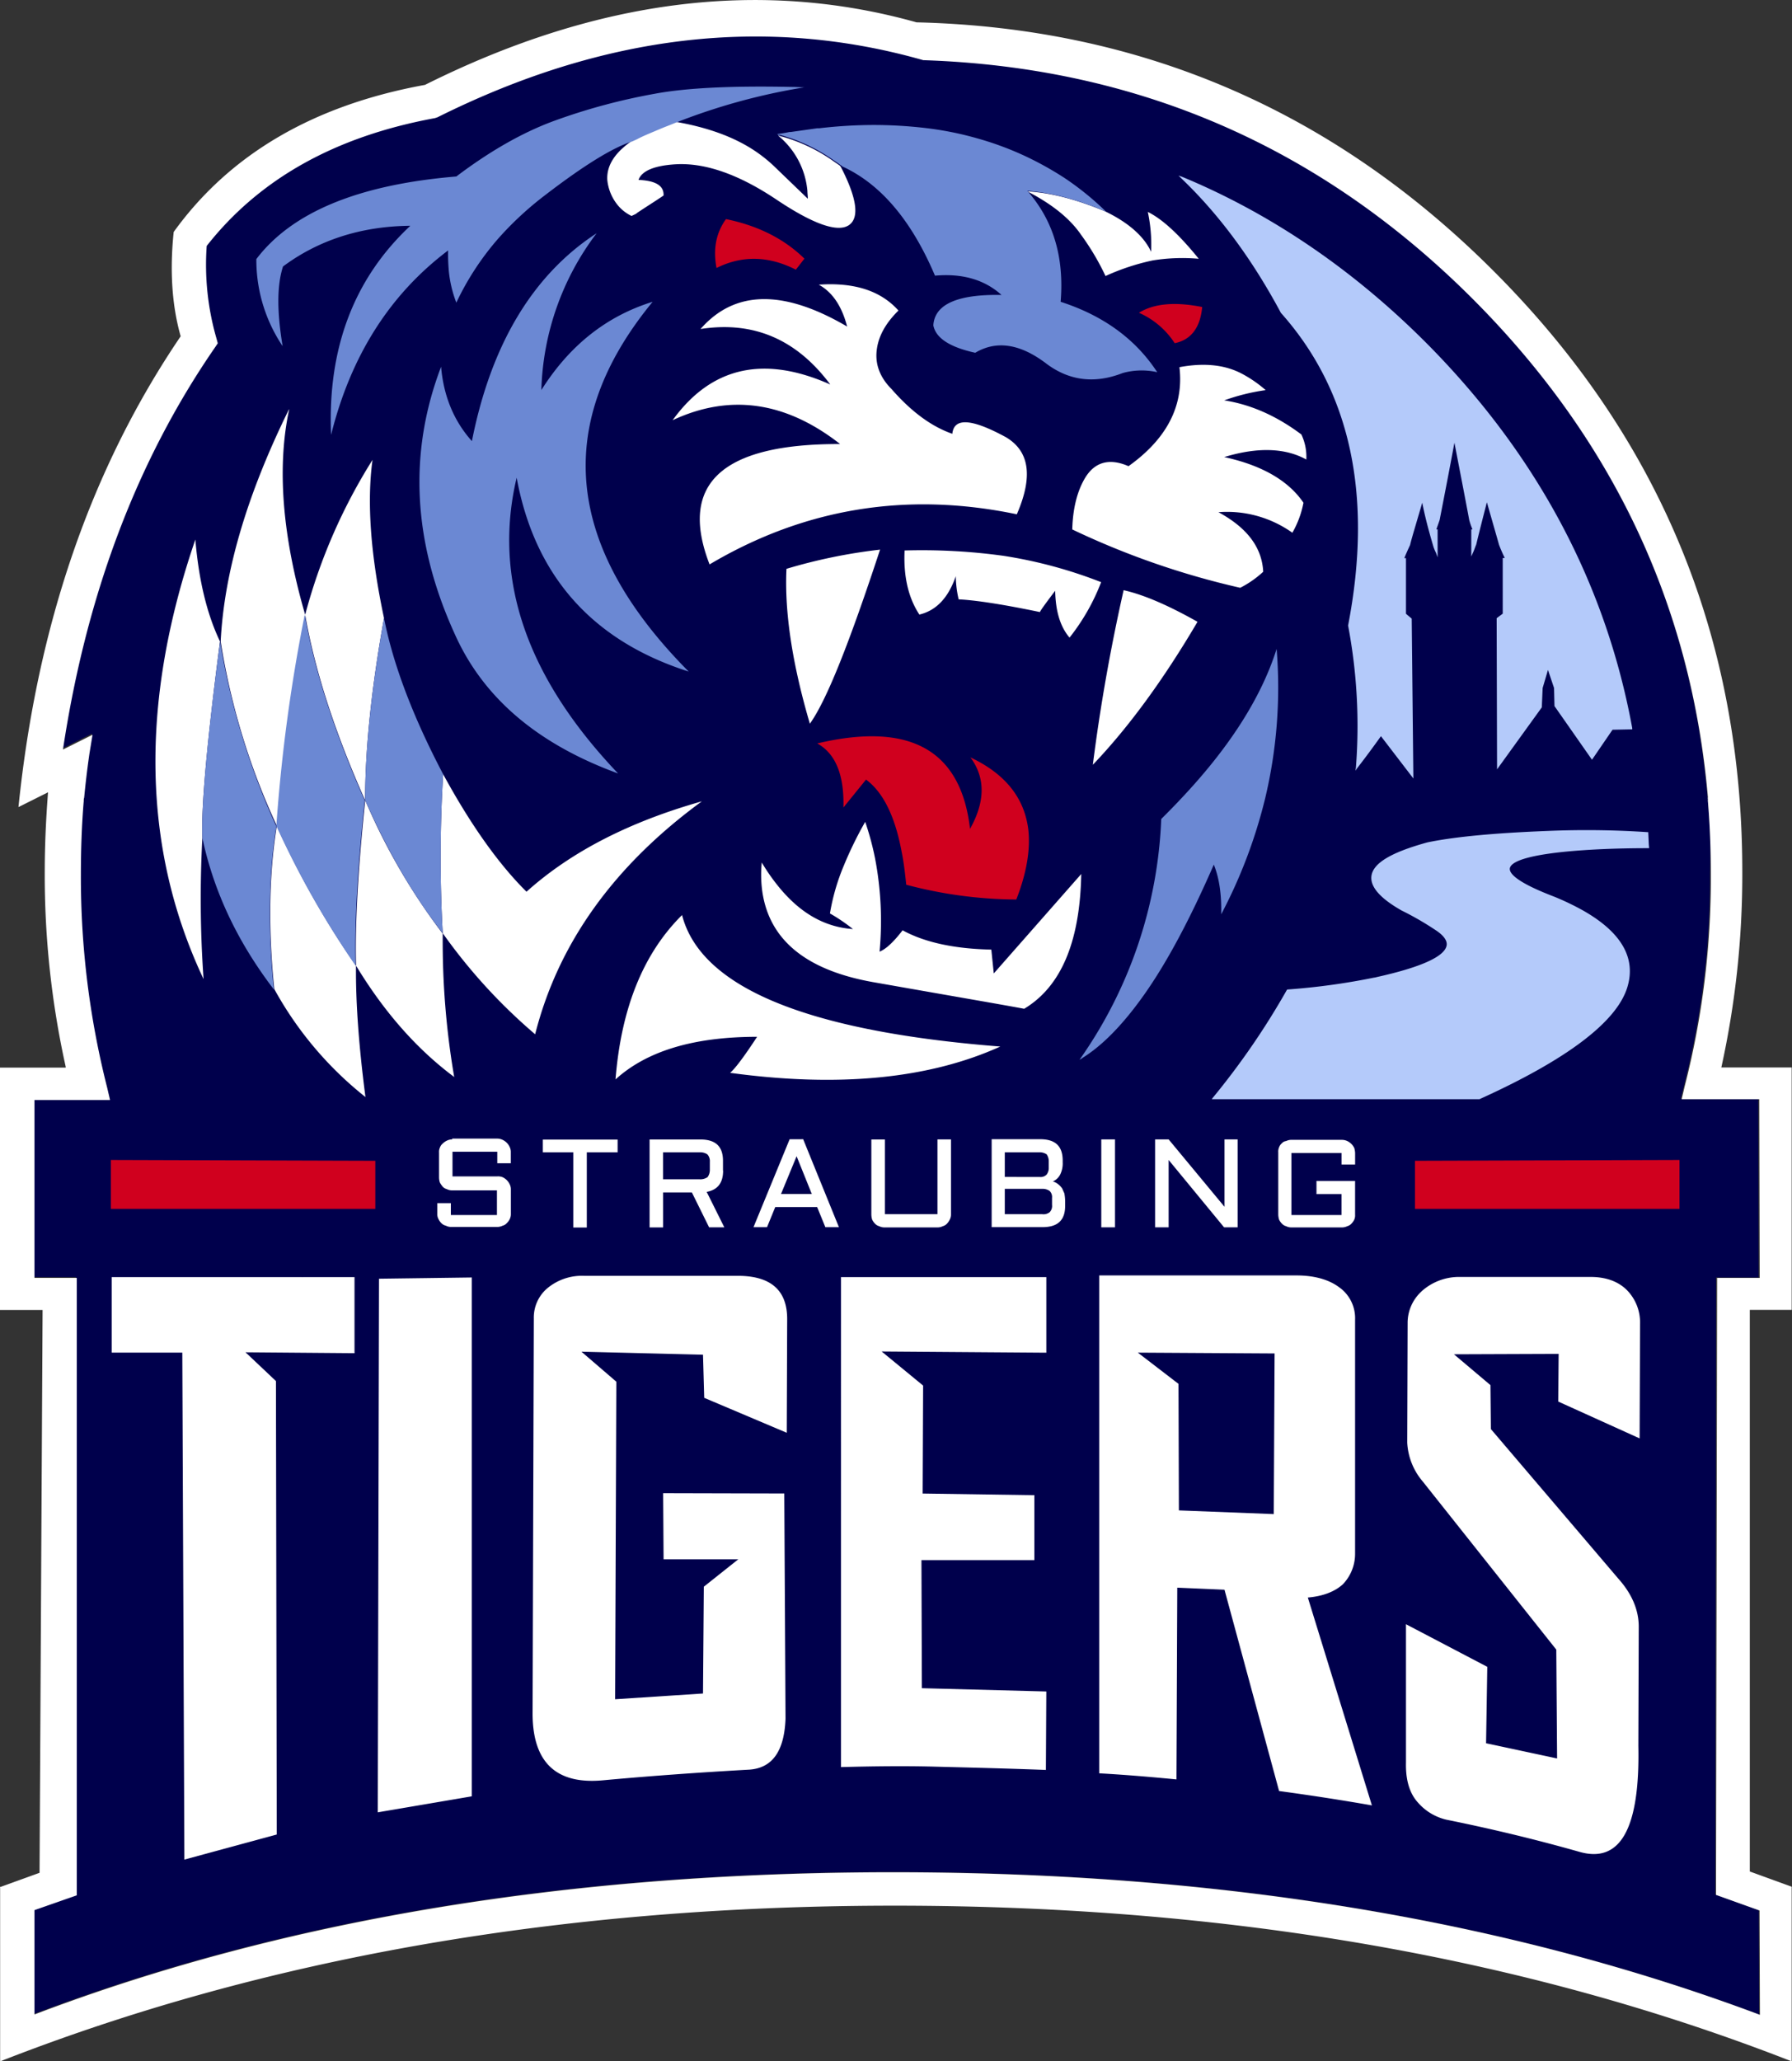
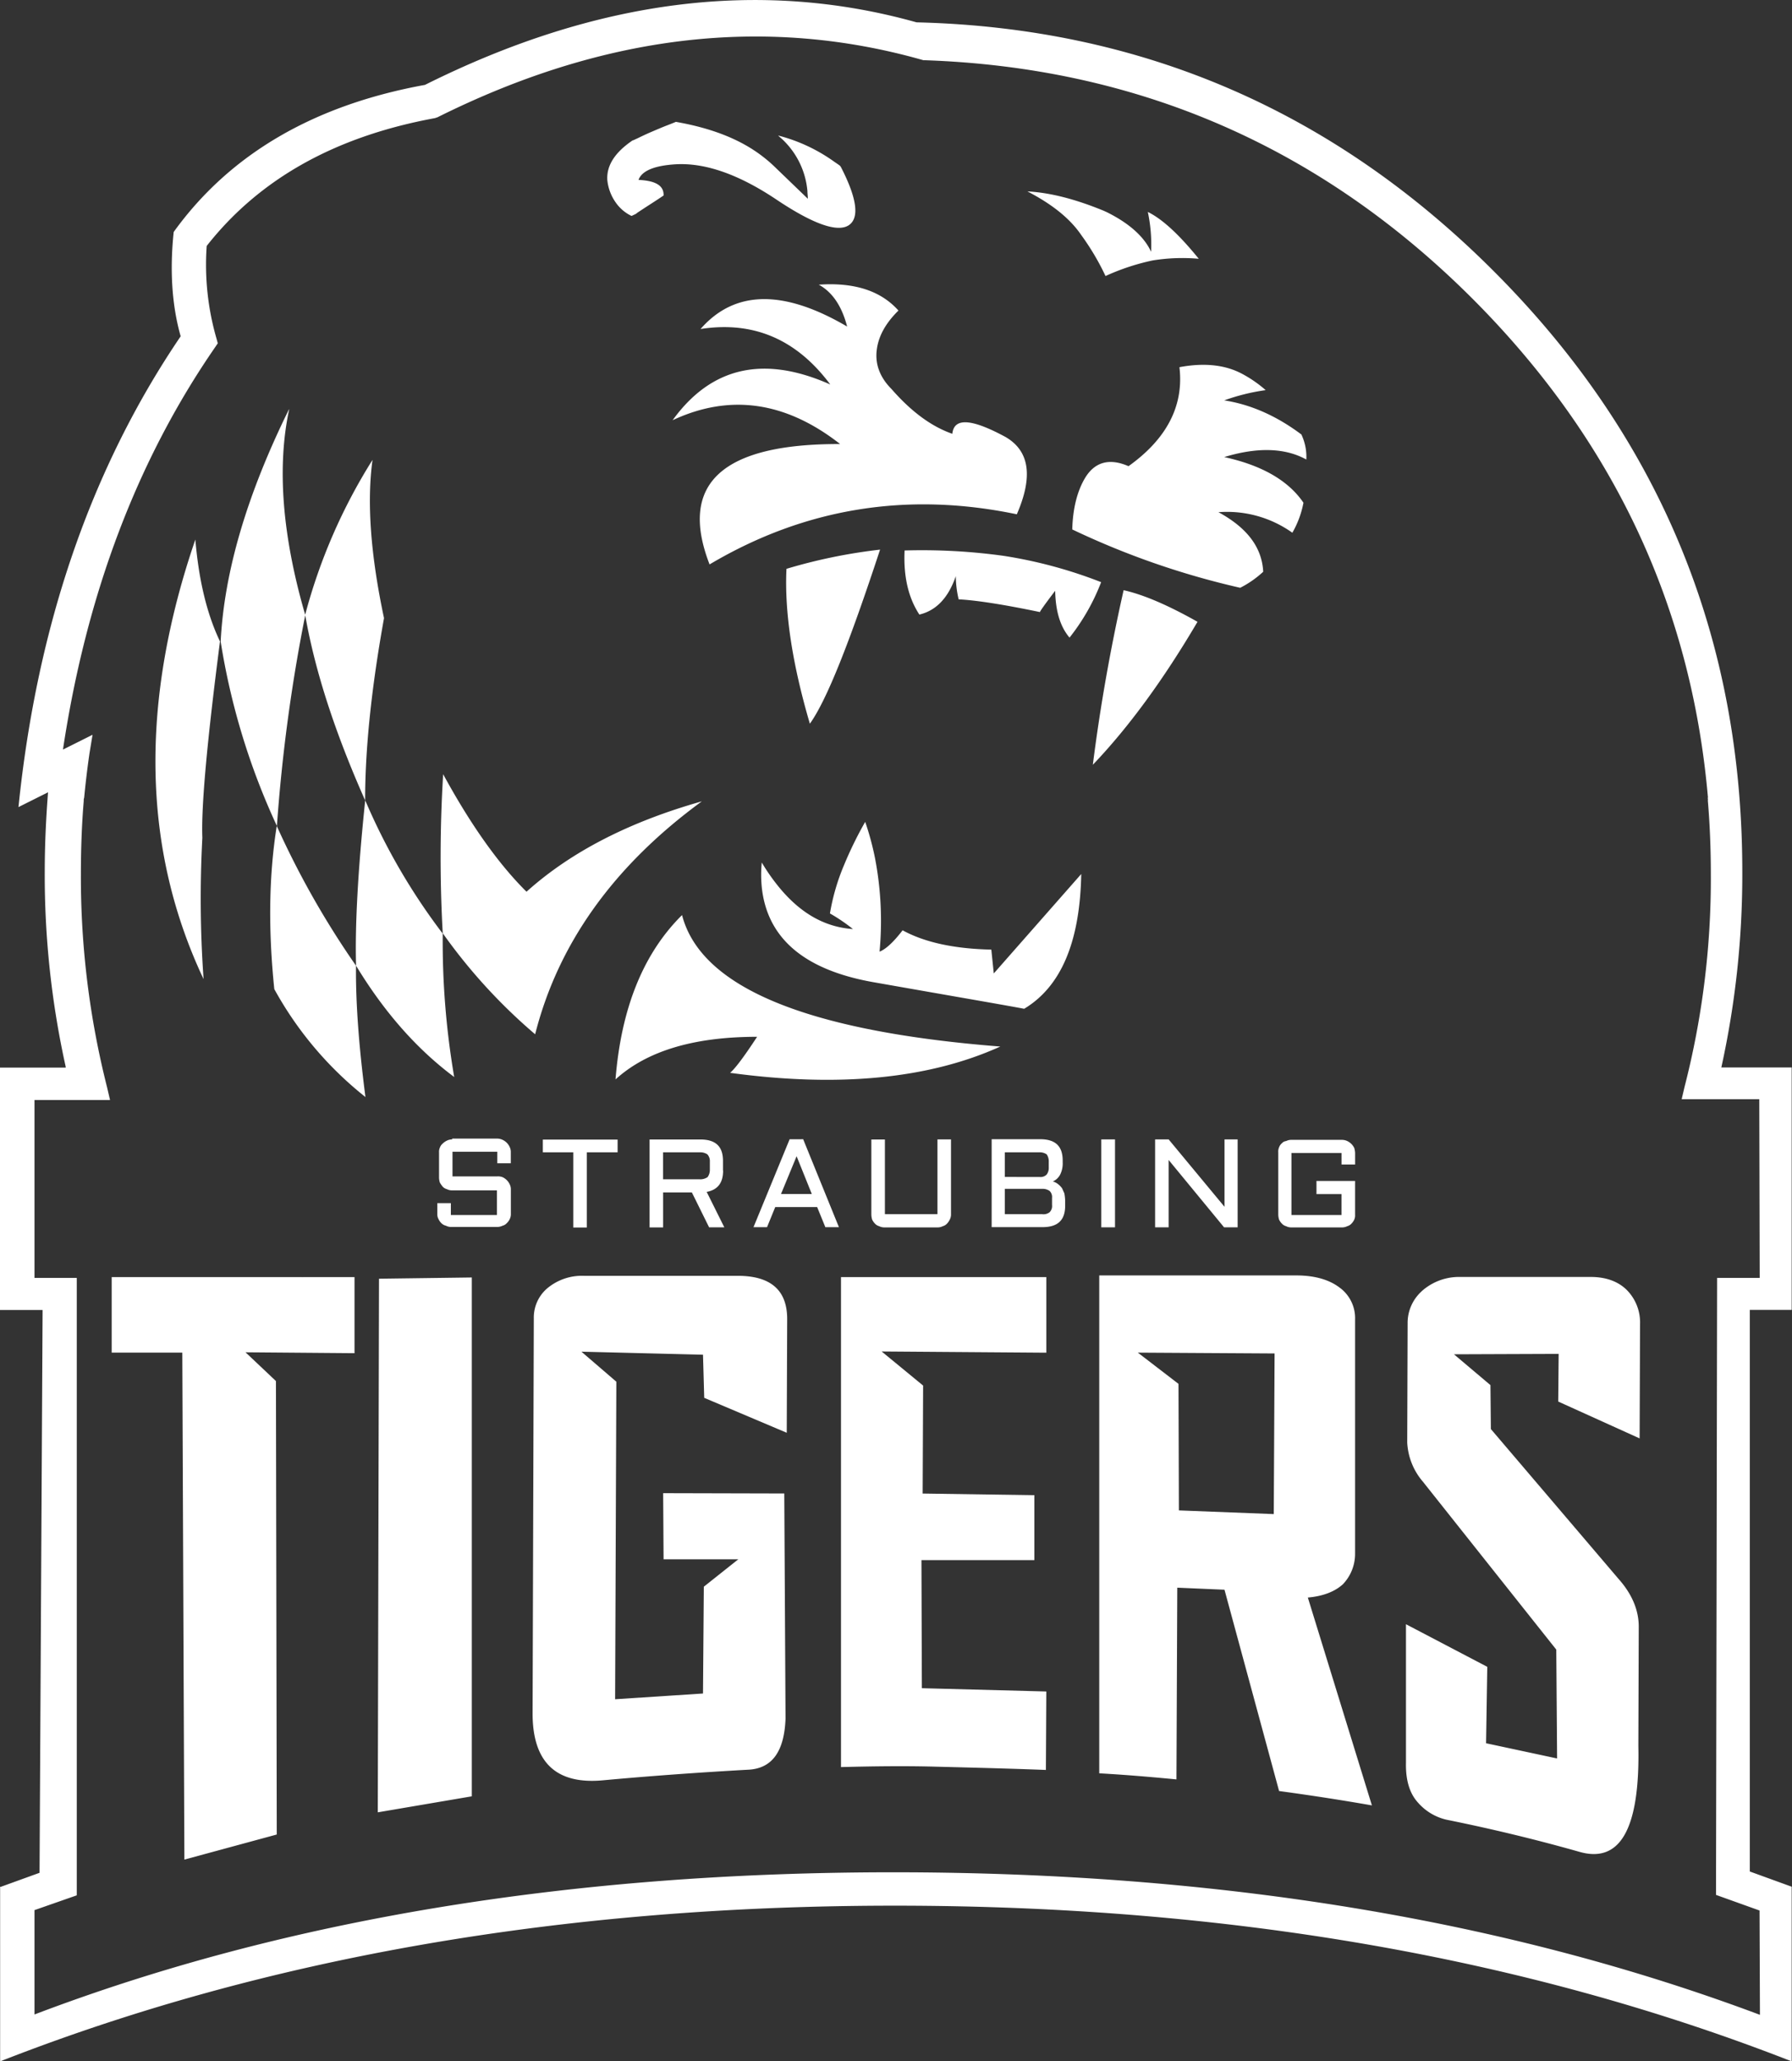
<svg xmlns="http://www.w3.org/2000/svg" id="Ebene_1" data-name="Ebene 1" viewBox="0 0 589.09 677.32">
  <rect x="0" y="0" width="589.09" height="677.32" fill="#333333" stroke="none" />
  <defs>
    <style>
      .cls-1 {
        fill: #00004c;
      }

      .cls-1, .cls-3, .cls-4, .cls-5 {
        fill-rule: evenodd;
      }

      .cls-2 {
        fill: #b4cafa;
      }

      .cls-3 {
        fill: #fff;
      }

      .cls-4 {
        fill: #6b88d3;
      }

      .cls-5 {
        fill: #d0001e;
      }
    </style>
  </defs>
  <g id="Mitternachtsblau">
-     <path class="cls-1" d="M606.87,264.27h0a3.91,3.91,0,0,0-.13-1.22h0q-8.1-94.56-77.49-164Q454.34,24.13,348.77,20.75,271-1.52,189.08,39.51l-.4.14-.41.13q-49,8.91-75.05,42a87,87,0,0,0,3.24,30.51l.41,1.48-.81,1.22Q77.58,170.65,66,247.26l9.71-4.86-.94,6.07c-.81,5.54-1.49,10.4-1.76,14.58h0a3.05,3.05,0,0,1-.13,1.08h0c-.68,8-1,16.06-1,24.3a274.32,274.32,0,0,0,8.64,69.92l1,4h-25V421h13.9V623.87l-13.9,5v34.28q123.1-46.77,282.8-46.7t284.41,46.84L623.61,629l-14.31-5.13.27-202.75h14l-.14-58.72H598l.95-4a275.11,275.11,0,0,0,8.64-69.92,204.38,204.38,0,0,0-.68-24.16" transform="translate(-45.46 -1.36)" />
-   </g>
+     </g>
  <g id="Himmelblau">
    <g>
-       <path class="cls-2" d="M488.62,206.9h0a176.71,176.71,0,0,1,2.57,46.7l-.14,1,.54-.81c2.43-3.11,5.13-6.75,7.83-10.53l10.66,13.9-.54-52.37v-.14l-.13-.13c-.14-.14-.54-.41-1.76-1.49V184.76h-.54c.41-1.08,1.08-2.57,1.89-4.32.54-2.3,2-7,4-13.91.81,4.19,2,8.78,3.51,13.91a14.11,14.11,0,0,0,1,2.56l.54,1.49v-9.18h-.41c.27-.81.68-1.89,1.08-3.11,1.76-9,3.38-17.41,4.86-25.37,1.76,9.18,3.38,17.41,4.86,25.37h0a21.28,21.28,0,0,0,1.08,3.11h-.4v8.91l.54-1.22c.4-.81.67-1.75,1.08-2.7,1.21-5,2.43-9.72,3.51-13.9,2,7,3.37,11.74,4,14,.67,1.75,1.35,3.24,1.89,4.32h-.68V203l-2,1.49.13,49.67,14.72-20.38v-.14l.27-6.21,1.75-5.94,2,5.94.14,5.94L568.8,251l6.75-9.86,6.48-.13v-.41c-8.77-47.78-31.58-90.3-67.9-126.75-24-24-50.89-42.25-79.77-54.27l-1.49-.54L434,60.16c12.29,11.75,23.22,26.6,32.53,44C489.43,129.82,496.86,164.24,488.62,206.9Z" transform="translate(-45.46 -1.36)" />
-       <path class="cls-2" d="M559.49,281.27c8.1-.81,17.55-1.21,27.81-1.21h.27v-.27c-.14-1-.14-2.57-.27-4.73v-.27H587a301.88,301.88,0,0,0-32.67-.4c-17.28.67-30.64,1.89-39.69,3.78-11.74,3.24-17.81,6.75-18.35,11.07-.41,3.51,2.83,7.29,10,11.34l.81.4h0a99.52,99.52,0,0,1,10.8,6.35c2.3,1.62,3.38,3.24,3.11,4.72-.68,3.65-8.51,7.16-23.08,10.39-.41.14-.81.14-1.35.27a220.87,220.87,0,0,1-27.81,3.78h-.14l-.13.14A247.3,247.3,0,0,1,444.21,362l-.4.54h88c28.75-13,45.08-25.38,48.59-36.72,3-9.72-2-18.22-14.71-25.38a86.59,86.59,0,0,0-9.32-4.45c-12.41-4.73-14.84-7.7-14.57-9.32S545.18,282.76,559.49,281.27Z" transform="translate(-45.46 -1.36)" />
-     </g>
+       </g>
  </g>
  <g id="Eiszeit">
    <path class="cls-3" d="M409.11,71c-.13-.13-.4-.13-.54-.27-9.45-3.91-17.81-6.07-25.37-6.48h0c8.1,4.19,14,8.91,17.68,14.31a82.44,82.44,0,0,1,8,13.5,74.09,74.09,0,0,1,15.53-5.13,61.2,61.2,0,0,1,15.12-.54c-6.35-7.83-11.88-13-16.74-15.39a52,52,0,0,1,1.08,13.1c-2.3-5-7.29-9.45-14.72-13.1m-155,.81a2.72,2.72,0,0,0,.81-.54c3.24-2.16,6.21-4,8.64-5.67.13-3.24-2.57-4.86-8.24-5.13,1.08-3,5.27-4.72,12.29-5.13,9.72-.54,20.78,3.38,33.07,11.61S321,77.85,324.61,75.28c3.38-2.43,2.57-8.77-2.7-19l-.27-.41c-.67-.54-1.35-.94-2.29-1.62a55.18,55.18,0,0,0-18.09-8.36c.54.54,1.08.94,1.62,1.48a26.43,26.43,0,0,1,8,16.74c0,.81.14,1.62.14,2.56L299.64,55.71a47.83,47.83,0,0,0-8.78-6.48c-6.34-3.64-14-6.21-23.21-7.83,0,0-.95.41-2.7,1.08s-3.65,1.49-5.54,2.3-3.24,1.48-4.32,2l-1.48.68h-.14c-5.8,3.91-8.64,8.23-8.37,13A15.47,15.47,0,0,0,247.94,68a13.35,13.35,0,0,0,5.13,4.32Zm79.51,44.68c.54-4.72,3-9,7.15-13.09-5.8-6.48-14.44-9.31-26.19-8.5q6.69,3.65,9.32,13.76-31.4-18.42-48.19.81c17.41-2.7,31.58,3.38,42.65,18.23q-32.81-14.58-51.83,11.74c18.76-8.77,37.12-6.21,55.07,7.83q-58.31-.19-42.92,39.55c31.18-18.49,64.92-24,101-16.47,5.4-12.41,4.18-20.78-3.65-25.37-11.2-6.08-17-6.48-17.55-1.08-7-2.43-13.63-7.43-20-14.72-3.78-3.78-5.4-8.1-4.86-12.69m26,74.11a34.72,34.72,0,0,0,.94,7.7c5.54.27,14.45,1.62,26.73,4.18,0-.27,1.62-2.56,5-7,.13,6.62,1.62,11.75,4.72,15.39a69.11,69.11,0,0,0,10.39-18.22A151.43,151.43,0,0,0,375.37,184a196,196,0,0,0-32.54-1.76q-.6,12.76,4.86,21.06c5.67-1.35,9.59-5.67,12-12.69m-25-8.64A176.55,176.55,0,0,0,304,188.27c-.68,14.17,1.89,31.18,7.69,50.89,5.54-7.7,13.1-26.86,23.09-57.24m140.11-29.56a17.17,17.17,0,0,0-1.62-8.23c-8.1-6.08-16.6-9.86-25.37-11.21a67.47,67.47,0,0,1,13.63-3.37,40.74,40.74,0,0,0-8.1-5.54q-8.29-4.24-20.25-2c1.49,12.55-4.05,23.49-16.74,32.53-6.21-2.7-11.07-1.48-14.31,3.92-2.56,4.31-4,10-4.18,16.87a264.21,264.21,0,0,0,55.21,19.17,33.28,33.28,0,0,0,7.56-5.27c-.41-8-5.27-14.44-14.71-19.57a37,37,0,0,1,24.29,6.75,31.57,31.57,0,0,0,3.65-9.86c-4.86-7.15-13.5-12.28-26.05-15,11.06-3.37,20.11-3,27,.81m-35.77,53.32c-9.58-5.4-17.68-8.91-24.3-10.39-4.32,19.16-7.69,38.2-10.12,57.37q17.61-18.43,34.42-47m-48.59,194a3.28,3.28,0,0,1-2.43.67H375.77V392h12.29a4,4,0,0,1,2.43.68,2.76,2.76,0,0,1,.81,2.29v2.3a2.92,2.92,0,0,1-.81,2.43m-14.72-11.61V380h11.34a4,4,0,0,1,2.43.67,4,4,0,0,1,.68,2.43v1.89a3.56,3.56,0,0,1-.68,2.3h0a2.76,2.76,0,0,1-2.29.81Zm18.76,3.64a6.35,6.35,0,0,0-1.34-1.35,4.74,4.74,0,0,0-1.62-.81,5,5,0,0,0,2.42-2.29,8.29,8.29,0,0,0,.81-4.05v-.54c0-4.73-2.42-7-7.42-7H371.45v28.89h16.74c5,0,7.42-2.3,7.42-7V396a14.46,14.46,0,0,0-.27-2.56c-.27-.54-.54-1.22-.81-1.76m17.55-15.93h-4.59v28.89H412V375.76Zm17.55,0h-4.45v28.89h4.45V382.51l18.23,22.14h4.45V375.76H448V397.9l-18.36-22.14ZM466.89,377a3.07,3.07,0,0,0-.95,1.35,3.42,3.42,0,0,0-.27,1.62v20.52a6,6,0,0,0,.27,1.62,4.83,4.83,0,0,0,.95,1.35,2.86,2.86,0,0,0,1.35.81h0a3.73,3.73,0,0,0,1.75.4H486.6a3.73,3.73,0,0,0,1.75-.4,2.86,2.86,0,0,0,1.35-.81,4.83,4.83,0,0,0,.95-1.35h0a3.42,3.42,0,0,0,.27-1.62V389.4H478.23v4.32h8.23v6.88H470V380.22h16.47V384h4.46v-3.78a7,7,0,0,0-.27-1.62,4.82,4.82,0,0,0-2.3-2.3,4.13,4.13,0,0,0-1.75-.4H470a3.73,3.73,0,0,0-1.75.4,2.11,2.11,0,0,0-1.35.68ZM342.16,307.06c-3,3.91-5.53,6.21-7.56,7a108.89,108.89,0,0,0-1.48-30.65,92.57,92.57,0,0,0-3.24-12,125.1,125.1,0,0,0-7,14.31,70.53,70.53,0,0,0-4.59,15.79,57.51,57.51,0,0,1,7.56,5.13c-9.72-.67-18.09-5.67-25.38-15.12a64.16,64.16,0,0,1-4.59-6.75,40.57,40.57,0,0,0,0,8.1q2.63,25.11,36.45,31.18c26.05,4.59,42.65,7.43,49.81,8.78,12.14-7.29,18.35-22,18.76-44.28l-28.75,32.67-.81-7.83c-12-.27-21.74-2.29-29.16-6.34M278,388.18a4.13,4.13,0,0,1-2.56.68h-12V380h12a4.2,4.2,0,0,1,2.56.67,3.3,3.3,0,0,1,.81,2.43v2.84a4,4,0,0,1-.81,2.29Zm5.13-2.16v-3.24c0-4.72-2.43-7-7.42-7H259v28.89h4.45V393.18h9.45l5.67,11.47h5L277.77,393c3.65-.67,5.4-3,5.4-7m29.16,7.7H302.2l5.13-12.42Zm-7.29-18h0l-11.88,28.89h4.45l2.7-6.61h13.77l2.7,6.61h4.46l-11.75-28.89H305ZM294.37,342c-4.32,6.61-7.29,10.53-8.9,11.88,35.63,4.86,65.33,2,88.82-8.64q-95.37-7.5-104.62-43.2c-12.69,12.56-20,30.51-21.87,54,10.26-9.32,25.65-14,46.57-14m42,33.74H331.9v24.71a6,6,0,0,0,.27,1.62,4.83,4.83,0,0,0,.95,1.35,2.86,2.86,0,0,0,1.35.81h0a3.73,3.73,0,0,0,1.75.4h17.41a3.74,3.74,0,0,0,1.76-.4h0a2.9,2.9,0,0,0,1.35-.81,5,5,0,0,0,.94-1.35,3.6,3.6,0,0,0,.41-1.62V375.76h-4.46v24.57H336.36V375.76Zm12.55,80.86-13.63-11.2,54.13.4V421h-67.5V582c10.4-.27,20.65-.41,30.91-.14s22.41.54,36.45,1.08l.14-25.78-40.91-1.08L348.37,514h37.12V492.66l-36.72-.54ZM276.56,446.5l.4,14.17,27.13,11.48.14-37.4q0-14.16-16.2-14.17H237.41a17.72,17.72,0,0,0-12.15,4.19,12.6,12.6,0,0,0-4.32,9.71l-.4,130.27c.13,15.79,7.83,23,23.08,21.6s31.32-2.57,48.19-3.51c7.56-.54,11.47-6.08,11.88-16.74l-.41-74L263.46,492l.14,21.73h24.56l-11.33,9-.27,35.09-28.89,1.89.4-104.34-11.47-9.86Zm156.31,9.58-13.36-10.26,44.95.27-.27,52.78L433,497.66Zm53.19-31.45c-3.38-2.7-8.24-4.18-14.45-4.18H406.82v163.6c7.42.41,15.93,1.08,25.38,2l.27-63,15.52.67,17.95,66.15c11.88,1.61,22,3.23,30.51,4.72l-21.06-68.3c4.86-.41,8.78-1.89,11.48-4.32a14.44,14.44,0,0,0,4.05-10.13V435a12.45,12.45,0,0,0-4.86-10.39m26.72,1.08a14,14,0,0,0-4.59,10.53l-.13,39.15a21.37,21.37,0,0,0,5.13,12.82l43.87,55.21.27,35.77-23.35-5,.4-25.11-26.73-14v45.49c-.13,5.81,1.22,10.12,3.92,13.09A17.73,17.73,0,0,0,521,599.3c14.85,3,29.29,6.48,43.6,10.53,13.5,3.92,20-7.56,19.44-34.82l.13-39.15c0-5.53-2.29-10.8-6.61-15.66l-42-49.27-.14-14.44-12-10.13,34.42-.13-.14,15.66L584.46,474l.14-37.67a15.16,15.16,0,0,0-4.32-11.06c-2.84-2.84-6.89-4.32-11.88-4.32H524.66a18.39,18.39,0,0,0-11.88,4.72m-395-213.55c-4.32-9-7-20.25-8.1-33.48q-27.54,80.38,2.7,144.44a375.13,375.13,0,0,1-.4-46.44c-.41-10.52,1.62-32.12,5.8-64.52m22.68-76.27C126.58,164,119.16,189.35,118,212.16a228.41,228.41,0,0,0,18.49,60.61,553,553,0,0,1,9.31-69.25h0c3.24,18.49,9.86,38.74,19.71,60.88h0c-2.43,23.22-3.37,41.31-3,54.27,9.32,15.38,20.11,27.53,32.26,36.58A264.39,264.39,0,0,1,191,308.14a205.08,205.08,0,0,1-25.51-43.87c0-16.61,2-36.45,6.21-59.8-4.45-20.93-5.67-38.21-3.78-52a183.68,183.68,0,0,0-22.14,50.89q-11.34-39.09-5.26-67.5m50.62,119.87A449.26,449.26,0,0,0,191,308a181.27,181.27,0,0,0,30.38,33.21q11.34-44.74,54.8-76.54c-23.89,6.75-43.06,16.6-57.64,29.7-9-8.91-18.22-21.74-27.4-38.61M165.6,361.86c-2.16-16.6-3.24-31.05-3.11-43.19a286.18,286.18,0,0,1-26.05-45.9c-2.57,16.06-2.84,33.88-.81,53.59a117.19,117.19,0,0,0,30,35.5m28.48,13.9a3.75,3.75,0,0,0-1.76.41,5,5,0,0,0-1.35.94h0a3.1,3.1,0,0,0-.94,1.35,3.42,3.42,0,0,0-.27,1.62v8.24a5.66,5.66,0,0,0,.27,1.62,8.94,8.94,0,0,0,.94,1.35,2.9,2.9,0,0,0,1.35.81h0a3.74,3.74,0,0,0,1.76.4h14.71v8.1H193.67v-3.91h-4.45v3.64a3.19,3.19,0,0,0,.4,1.62,4.69,4.69,0,0,0,.95,1.35,3.09,3.09,0,0,0,1.48.81h0a3.6,3.6,0,0,0,1.62.41h15.26a4.14,4.14,0,0,0,1.75-.41,2.71,2.71,0,0,0,1.35-.81A4.69,4.69,0,0,0,213,402a3.59,3.59,0,0,0,.4-1.62V392.1a3.59,3.59,0,0,0-.4-1.62h0a4.82,4.82,0,0,0-2.3-2.3,4,4,0,0,0-1.75-.27H194.21v-8.1h14.72v3.78h4.45v-3.78a3.59,3.59,0,0,0-.4-1.62h0a4.74,4.74,0,0,0-2.3-2.29,4.14,4.14,0,0,0-1.75-.41H194.08ZM223.91,380h10v24.7h4.45V380h10.13v-4.19H223.91ZM82.17,445.82h23.22l.68,166.58,30.37-8.24-.27-149-10-9.45L162,446V421h-17a.13.13,0,0,0-.13.13V421H82.17Zm118.52-24.7-30.64.41-.4,175.34,30.91-5.26V421.12ZM606.87,264.27h0c.68,8,1,16.06,1,24.29a274.4,274.4,0,0,1-8.64,69.93l-.95,4.05h25.51l.14,58.72h-14L609.57,624l14.31,5.13.13,34.28q-124.72-46.77-284.42-46.84T56.8,663.29V629l13.9-4.86V421.26H56.8V362.81H81.63l-.94-4.05a281.09,281.09,0,0,1-8.64-69.93c0-8.23.27-16.33.94-24.29h0a2.85,2.85,0,0,1,.14-1.08h0c.4-4.19.94-9,1.75-14.58l1-6.08-9.72,4.86q11.53-76.53,50.08-132.29l.81-1.21-.4-1.49a87.21,87.21,0,0,1-3.24-30.5c17.41-22.14,42.38-36,75.05-42l.4-.14.41-.13q82-40.9,159.69-18.77,105.49,3.45,180.48,78.3,69.24,69.24,77.48,164h0c-.13,0,0,.4,0,.81m27.54,87.87H611.32a294.17,294.17,0,0,0,6.89-64.39q0-115.6-81.8-197.35-79-79-189.66-81.67Q269.61-12.93,185.17,29.25c-36.45,6.62-64.12,22.68-82.61,48.33-1.35,12.82-.54,24.3,2.29,34.28q-44.14,65-53.32,154.7l9.72-4.86c-.67,8.64-1.08,17.28-1.08,26.19a290.43,290.43,0,0,0,6.89,64v.27H45.46v79.64h14l-1,184.94-12.69,4.59h-.27v57.37q130.8-51.23,294.54-51.16t294.41,51.16V621.31l-13.77-5V431.78h13.77V352.14Z" transform="translate(-45.46 -1.36)" />
  </g>
  <g id="Kornblau">
-     <path class="cls-4" d="M408.57,70.69c.14.14.41.14.54.27a96.24,96.24,0,0,0-13.63-11.07,107.9,107.9,0,0,0-12.82-7.15,102.09,102.09,0,0,0-15.53-5.8,107,107,0,0,0-17.41-3.51,147.16,147.16,0,0,0-17.28-1,156.51,156.51,0,0,0-17.68,1.08h-.68l-8.64,1.22H305a40.69,40.69,0,0,1-4.05.67l2,1.62a17,17,0,0,0-1.62-1.48A56.43,56.43,0,0,1,319.48,54c.81.54,1.62,1.08,2.3,1.62.13,0,.4.27.54.41,12.69,5.8,22.81,17.82,30.5,35.91,9.05-.81,16.34,1.35,21.87,6.34-14.58-.27-22,3.11-22.41,10,.81,4.18,5.4,7.15,13.77,9q10.53-6.27,23.49,3.65c7.42,5.53,15.79,6.61,25,3a23.21,23.21,0,0,1,11.34-.27C418.7,112.67,408,105,394.13,100.53c1.21-14.72-2.43-26.87-11.07-36.59l.14.14c7.56.54,15.92,2.7,25.37,6.61M309.9,30.06c-1.35,0-2.7-.13-4-.13-19.71-.41-34.83.27-45.49,2.29a199,199,0,0,0-32.94,8.91q-15.39,5.67-32,18.22-48.19,4-65.74,27.14a50.8,50.8,0,0,0,8.64,28.61c-1.89-11.33-1.89-20,.13-26.18,11.61-8.64,25.65-13.23,41.85-13.37-18.49,17.28-27.27,40.23-26.05,68.71,6.48-26,19.3-46.16,38.47-60.61a62.34,62.34,0,0,0,.27,7.16,39.69,39.69,0,0,0,2.43,10,91,91,0,0,1,13.9-21.2,108.19,108.19,0,0,1,15.12-14c12.82-9.85,22.41-15.79,28.89-17.81h0l1.48-.68c1-.54,2.43-1.21,4.32-2s3.78-1.62,5.54-2.3,2.7-1.08,2.7-1.08h0A203.77,203.77,0,0,1,309.9,30.06M433.14,264.4c-1.89,2-3.91,4.05-5.94,6.07a147.22,147.22,0,0,1-26.86,79.11,5.2,5.2,0,0,0,1.08-.68q9.72-6.07,19.84-20.25c7.7-10.79,15.39-25.24,23.22-43.19,1.76,4.32,2.57,9.72,2.43,16.33a165.57,165.57,0,0,0,14.44-38.06,157.06,157.06,0,0,0,3.78-49.14q-7.69,24.3-32,49.81M117.81,212.16h0c-4.32,32.53-6.21,54-5.8,64.66,3.78,17.68,11.61,34.15,23.48,49.67-2-19.7-1.75-37.52.81-53.59a239.28,239.28,0,0,1-18.49-60.74m29.7,3.64v0Zm-1.89-12.41h0a551.55,551.55,0,0,0-9.32,69.38,302.68,302.68,0,0,0,26.06,45.9h0c-.41-13,.54-31.05,3-54.27h0c-9.86-22.27-16.47-42.52-19.71-61M191,308h0a449,449,0,0,1,.14-52.24c-10-19-16.47-36.18-19.44-51.29-4.18,23.35-6.21,43.19-6.21,59.8,7.29,16.6,15.79,31.31,25.51,43.73m69-207.47c-15.25,4.72-27.4,14.44-36.58,29A89.32,89.32,0,0,1,241.59,78c-20.92,13.64-34.69,36.45-41,68.31-5.94-6.62-9.32-14.85-10.13-24.44-10.8,28.35-9.31,57.51,4.46,87.75,9.31,20.92,27.13,36.17,53.72,45.89q-45.15-47.38-33.34-97.19c5.94,32.26,24.84,53.59,56.56,63.71Q210.69,160.46,260,100.53" transform="translate(-45.46 -1.36)" />
-   </g>
+     </g>
  <g id="Straubingrot">
-     <path class="cls-5" d="M307.06,90l2.84-3.65c-6.62-6.48-15.12-10.8-25.78-13-3.24,4.46-4.32,9.86-3.11,16.07,8.37-4.19,17.14-4,26.05.54m124.6,24.16c5.26-1.08,8.37-5,9-11.88-8.77-1.75-15.79-1.21-20.79,1.89a26.92,26.92,0,0,1,11.75,10M383.47,273.71c-1.35-10.25-7.56-18.08-19-23.48,5,6.75,4.86,14.58-.13,23.48q-4.46-38.86-50.22-28.07C320.16,249,323,256,322.72,266.7l7.43-9.18q8.5,6.27,11.74,23.89c.67,3.24,1.08,6.88,1.48,10.66a143.63,143.63,0,0,0,36.18,4.86c3.38-8.64,4.73-16.47,3.92-23.22M510.62,382.78v15.8h86.94V382.51Zm-341.78,0-86.94-.27v16.07h86.94v-15.8Z" transform="translate(-45.46 -1.36)" />
-   </g>
+     </g>
</svg>